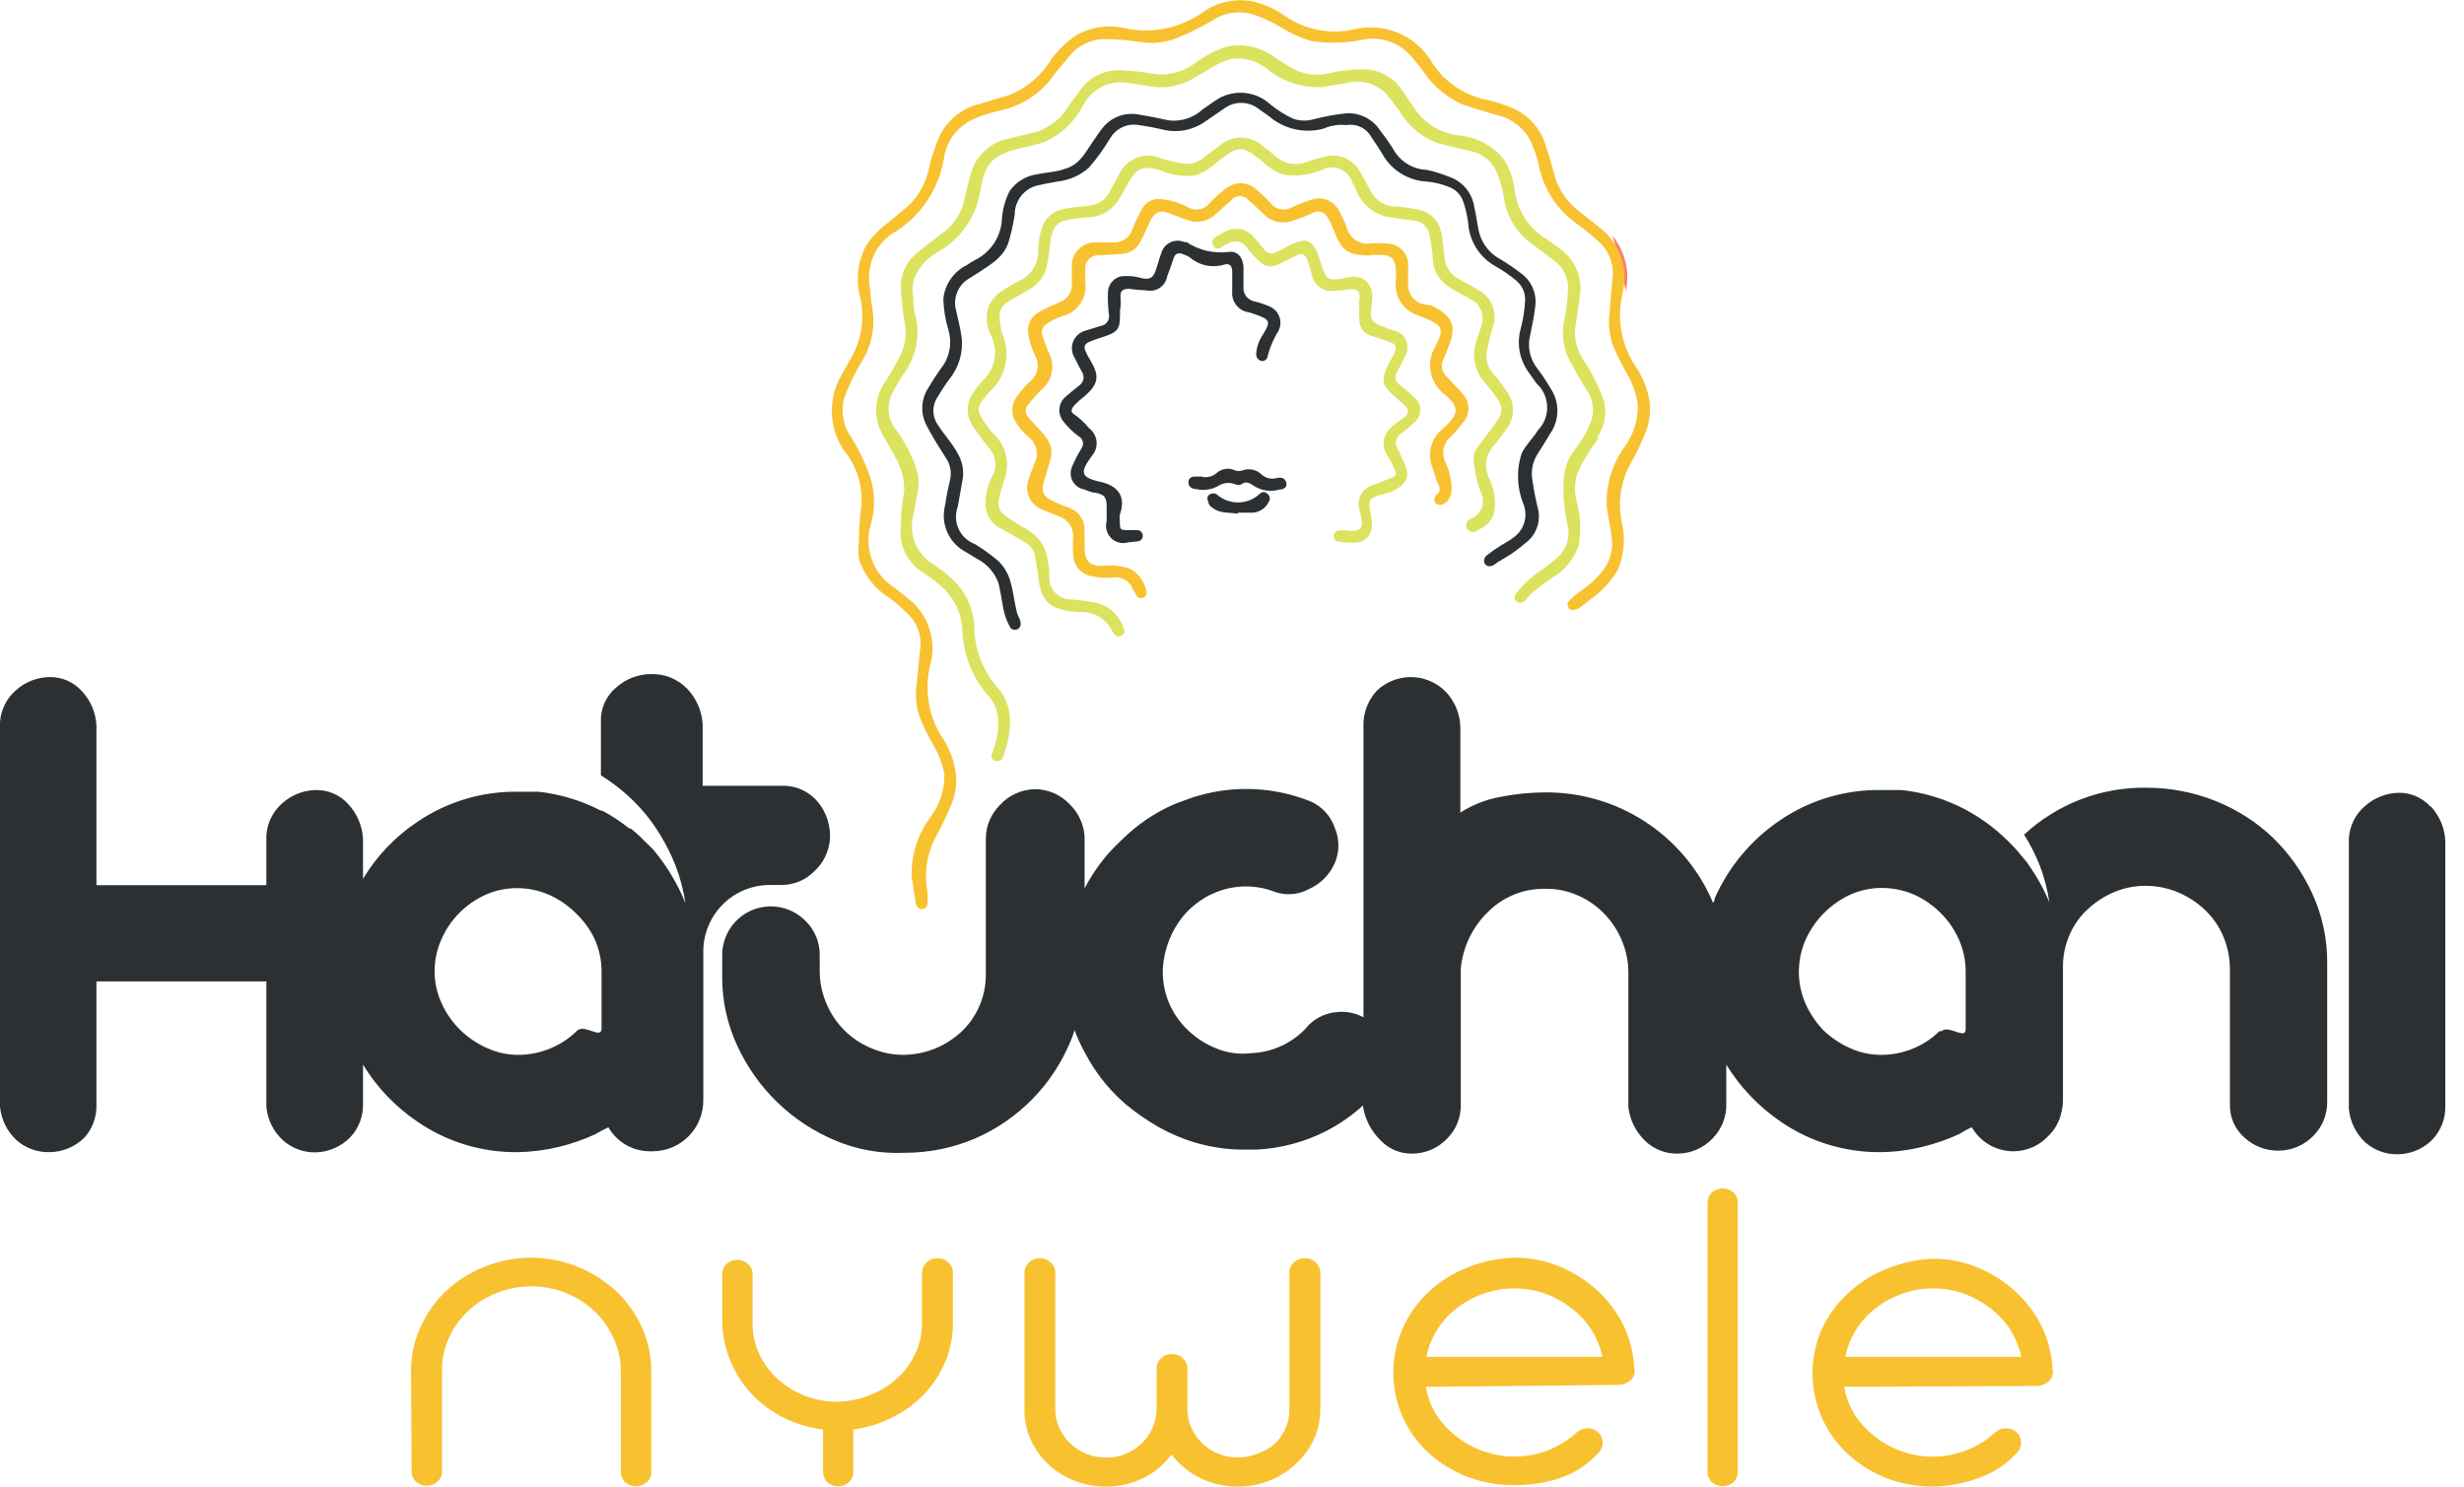
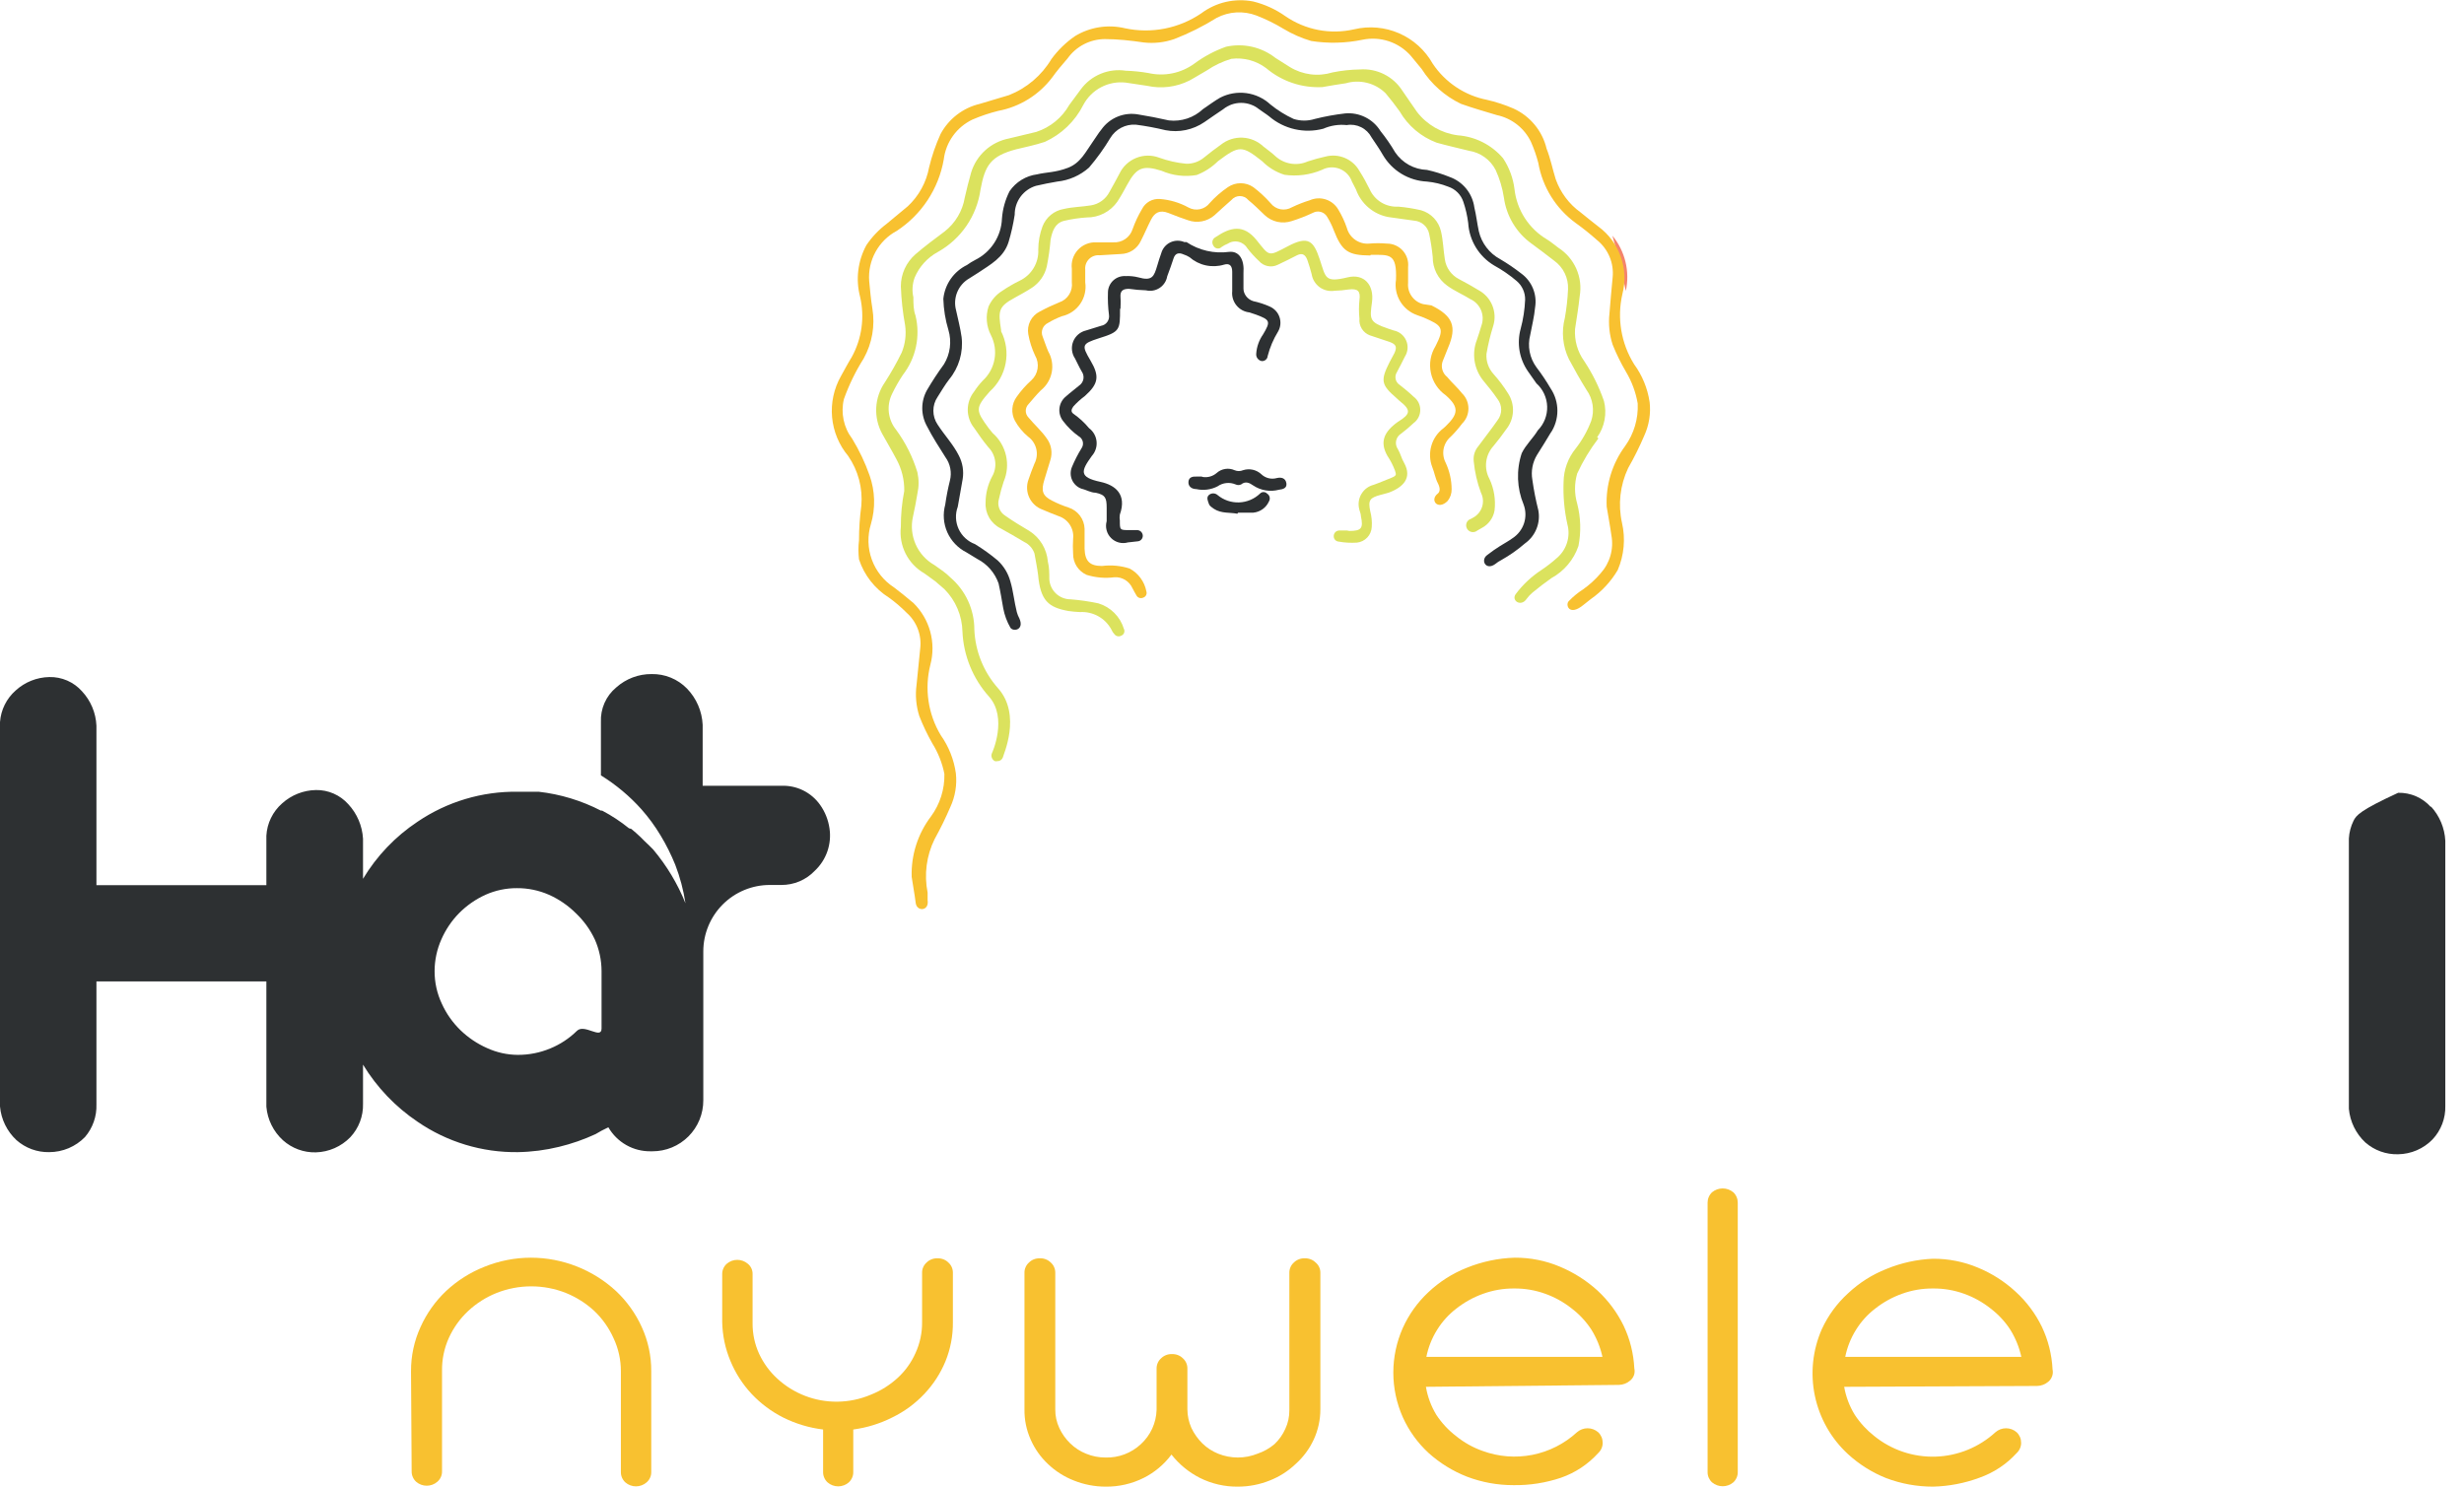
<svg xmlns="http://www.w3.org/2000/svg" width="116" height="70" viewBox="0 0 116 70" fill="none">
  <g id="hn-logo 1" clip-path="url(#clip0_562_1144)">
-     <path id="Vector" d="M114.44 38C114.247 37.783 114.01 37.611 113.744 37.495C113.478 37.38 113.19 37.323 112.9 37.33C112.314 37.35 111.754 37.576 111.32 37.97C111.102 38.159 110.925 38.391 110.798 38.65C110.671 38.909 110.597 39.191 110.58 39.48V52.21C110.635 52.813 110.909 53.375 111.35 53.79C111.777 54.166 112.331 54.367 112.9 54.35C113.203 54.345 113.502 54.281 113.78 54.161C114.058 54.041 114.309 53.867 114.52 53.65C114.921 53.223 115.137 52.655 115.12 52.07V39.59C115.09 38.987 114.849 38.413 114.44 37.97" fill="#2D3032" />
-     <path id="Vector_2" d="M107 39.44C106.216 38.695 105.296 38.108 104.29 37.71C103.256 37.299 102.153 37.089 101.04 37.09C98.911 37.061 96.852 37.853 95.29 39.3C95.567 39.739 95.804 40.2 96 40.68C96.23 41.263 96.391 41.87 96.48 42.49C96.294 42.044 96.074 41.612 95.82 41.2L95.76 41.11C95.65 40.94 95.54 40.77 95.42 40.6L94.92 40L94.74 39.81C94.098 39.133 93.352 38.562 92.53 38.12C91.597 37.627 90.579 37.315 89.53 37.2H89.05H88.54C86.859 37.177 85.212 37.669 83.82 38.61C82.457 39.525 81.382 40.808 80.72 42.31C80.72 42.37 80.72 42.44 80.64 42.51C80.619 42.441 80.593 42.374 80.56 42.31C79.879 40.809 78.776 39.537 77.386 38.649C75.997 37.762 74.379 37.297 72.73 37.31C72.032 37.314 71.335 37.385 70.65 37.52C69.975 37.641 69.329 37.893 68.75 38.26V34.26C68.746 33.934 68.678 33.611 68.55 33.311C68.421 33.01 68.234 32.738 68 32.51C67.571 32.106 67.004 31.881 66.415 31.881C65.826 31.881 65.259 32.106 64.83 32.51C64.448 32.916 64.222 33.444 64.19 34V47.9C63.826 47.704 63.413 47.617 63 47.65C62.694 47.665 62.396 47.746 62.125 47.888C61.854 48.029 61.617 48.228 61.43 48.47C60.761 49.153 59.855 49.554 58.9 49.59C58.383 49.653 57.858 49.591 57.37 49.41C57.015 49.279 56.678 49.1 56.37 48.88L56.18 48.73L55.98 48.56L55.93 48.51C55.556 48.16 55.258 47.738 55.053 47.268C54.849 46.799 54.742 46.292 54.74 45.78C54.757 44.755 55.14 43.769 55.82 43C55.957 42.853 56.104 42.716 56.26 42.59C56.422 42.462 56.592 42.346 56.77 42.24C56.874 42.181 56.98 42.128 57.09 42.08C57.965 41.681 58.959 41.631 59.87 41.94C60.147 42.061 60.447 42.117 60.748 42.105C61.049 42.093 61.344 42.013 61.61 41.87C62.158 41.627 62.597 41.189 62.84 40.64C62.952 40.378 63.009 40.096 63.009 39.81C63.009 39.525 62.952 39.243 62.84 38.98C62.747 38.707 62.599 38.456 62.404 38.243C62.21 38.029 61.974 37.858 61.71 37.74C60.023 37.059 58.157 36.964 56.41 37.47L56.11 37.56L55.81 37.67L55.4 37.82L55.23 37.89C54.367 38.272 53.578 38.804 52.9 39.46C52.66 39.68 52.43 39.91 52.21 40.15C51.763 40.664 51.377 41.228 51.06 41.83V39.38C51.02 38.798 50.763 38.252 50.34 37.85C50.128 37.63 49.873 37.455 49.591 37.336C49.309 37.218 49.006 37.158 48.7 37.16C48.394 37.169 48.093 37.239 47.815 37.366C47.536 37.493 47.287 37.675 47.08 37.9C46.869 38.108 46.701 38.355 46.586 38.628C46.471 38.901 46.411 39.194 46.41 39.49V45.9C46.412 46.421 46.303 46.936 46.09 47.41C45.889 47.865 45.596 48.274 45.23 48.61C44.862 48.941 44.439 49.205 43.98 49.39C43.508 49.574 43.006 49.668 42.5 49.67C41.984 49.665 41.474 49.556 41 49.35C40.057 48.954 39.306 48.204 38.91 47.26C38.699 46.775 38.59 46.25 38.59 45.72V45C38.597 44.688 38.539 44.379 38.418 44.091C38.297 43.803 38.117 43.544 37.89 43.33C37.566 43.014 37.155 42.8 36.709 42.717C36.263 42.634 35.803 42.685 35.386 42.864C34.97 43.043 34.616 43.342 34.369 43.722C34.122 44.102 33.994 44.547 34 45V46C33.995 47.112 34.234 48.211 34.7 49.22C35.621 51.242 37.271 52.842 39.32 53.7C40.343 54.133 41.45 54.331 42.56 54.28C43.707 54.287 44.844 54.059 45.9 53.61C47.948 52.722 49.567 51.068 50.41 49C50.48 48.84 50.53 48.68 50.59 48.51C50.708 48.825 50.845 49.132 51 49.43L51.1 49.61C51.529 50.432 52.097 51.173 52.78 51.8L53 52L53.13 52.1C53.26 52.2 53.38 52.31 53.52 52.4C53.662 52.515 53.812 52.619 53.97 52.71L54.13 52.82C54.667 53.164 55.24 53.446 55.84 53.66C56.751 53.987 57.713 54.147 58.68 54.13H59.19C60.311 54.068 61.407 53.776 62.41 53.27C63.047 52.942 63.639 52.532 64.17 52.05V52.11C64.268 52.716 64.559 53.274 65 53.7C65.193 53.903 65.426 54.063 65.684 54.169C65.943 54.276 66.221 54.328 66.5 54.32C66.805 54.317 67.107 54.253 67.387 54.131C67.667 54.009 67.92 53.832 68.13 53.61C68.34 53.399 68.505 53.148 68.615 52.871C68.725 52.594 68.778 52.298 68.77 52V45.62C68.862 44.603 69.316 43.652 70.05 42.94C70.403 42.586 70.824 42.306 71.288 42.119C71.752 41.931 72.25 41.84 72.75 41.85C73.284 41.842 73.813 41.951 74.3 42.17C74.763 42.372 75.181 42.665 75.53 43.03C75.885 43.397 76.167 43.828 76.36 44.3C76.558 44.772 76.66 45.279 76.66 45.79V52.14C76.733 52.733 77.004 53.282 77.43 53.7C77.634 53.902 77.876 54.061 78.142 54.168C78.408 54.274 78.693 54.326 78.98 54.32C79.287 54.318 79.59 54.253 79.872 54.131C80.153 54.009 80.408 53.832 80.62 53.61C80.831 53.399 80.996 53.148 81.108 52.871C81.22 52.595 81.275 52.299 81.27 52V50.13C81.928 51.198 82.803 52.115 83.84 52.82C85.228 53.772 86.877 54.271 88.56 54.25C89.214 54.24 89.865 54.157 90.5 54C91.095 53.858 91.674 53.657 92.23 53.4L92.51 53.24C92.611 53.177 92.719 53.124 92.83 53.08C93.003 53.381 93.243 53.637 93.531 53.829C93.819 54.022 94.147 54.145 94.491 54.19C94.835 54.234 95.184 54.199 95.511 54.086C95.839 53.974 96.136 53.787 96.38 53.54C96.723 53.228 96.958 52.815 97.05 52.36C97.095 52.181 97.118 51.996 97.12 51.81V45.44C97.127 44.944 97.236 44.453 97.44 44C97.635 43.548 97.925 43.142 98.29 42.81C98.649 42.473 99.066 42.202 99.52 42.01C99.988 41.811 100.491 41.709 101 41.71C101.54 41.708 102.074 41.817 102.57 42.03C103.037 42.232 103.464 42.517 103.83 42.87C104.196 43.224 104.486 43.65 104.68 44.12C104.881 44.609 104.983 45.132 104.98 45.66V52C104.971 52.297 105.029 52.592 105.148 52.863C105.268 53.135 105.446 53.376 105.67 53.57C106.115 53.976 106.698 54.194 107.3 54.18C107.908 54.169 108.487 53.917 108.91 53.48C109.118 53.272 109.283 53.023 109.394 52.751C109.506 52.478 109.562 52.185 109.56 51.89V45.34C109.568 44.208 109.326 43.088 108.85 42.06C108.402 41.08 107.774 40.191 107 39.44ZM91.32 48.54C90.962 48.896 90.537 49.178 90.07 49.37C89.585 49.571 89.065 49.673 88.54 49.67C88.039 49.668 87.545 49.559 87.09 49.35C86.628 49.144 86.206 48.86 85.84 48.51C85.491 48.144 85.207 47.722 85 47.26C84.793 46.787 84.687 46.277 84.687 45.76C84.687 45.244 84.793 44.733 85 44.26C85.422 43.312 86.176 42.551 87.12 42.12C87.585 41.913 88.09 41.807 88.6 41.81C89.116 41.81 89.626 41.916 90.1 42.12C90.571 42.329 90.998 42.624 91.36 42.99C91.73 43.353 92.025 43.785 92.23 44.26C92.436 44.73 92.541 45.238 92.54 45.75V48.46C92.54 48.99 91.73 48.22 91.38 48.57" fill="#2D3032" />
+     <path id="Vector" d="M114.44 38C114.247 37.783 114.01 37.611 113.744 37.495C113.478 37.38 113.19 37.323 112.9 37.33C111.102 38.159 110.925 38.391 110.798 38.65C110.671 38.909 110.597 39.191 110.58 39.48V52.21C110.635 52.813 110.909 53.375 111.35 53.79C111.777 54.166 112.331 54.367 112.9 54.35C113.203 54.345 113.502 54.281 113.78 54.161C114.058 54.041 114.309 53.867 114.52 53.65C114.921 53.223 115.137 52.655 115.12 52.07V39.59C115.09 38.987 114.849 38.413 114.44 37.97" fill="#2D3032" />
    <path id="Vector_3" d="M36.21 41.67H36.78C37.075 41.672 37.368 41.614 37.64 41.499C37.912 41.384 38.157 41.214 38.36 41C38.629 40.747 38.832 40.433 38.952 40.085C39.072 39.736 39.106 39.364 39.05 39C38.992 38.603 38.842 38.226 38.61 37.9C38.405 37.609 38.129 37.374 37.81 37.216C37.49 37.059 37.136 36.985 36.78 37H33.08V34.13C33.05 33.489 32.787 32.88 32.34 32.42C32.124 32.199 31.866 32.025 31.58 31.908C31.295 31.791 30.988 31.734 30.68 31.74C30.064 31.734 29.469 31.959 29.01 32.37C28.772 32.567 28.583 32.817 28.458 33.1C28.334 33.383 28.276 33.691 28.29 34V36.51C29 36.949 29.643 37.487 30.2 38.11C30.537 38.491 30.839 38.903 31.1 39.34C31.366 39.781 31.596 40.242 31.79 40.72C32.015 41.304 32.176 41.911 32.27 42.53C31.9 41.611 31.387 40.758 30.75 40L30.56 39.81L30.34 39.6L30.15 39.41C30.01 39.28 29.87 39.15 29.72 39.03L29.61 39C29.218 38.683 28.796 38.405 28.35 38.17H28.29C27.376 37.697 26.383 37.396 25.36 37.28H24.89H24.38C22.699 37.255 21.052 37.747 19.66 38.69C18.614 39.384 17.736 40.303 17.09 41.38V39.49C17.055 38.886 16.811 38.313 16.4 37.87C16.208 37.654 15.972 37.483 15.708 37.367C15.444 37.252 15.158 37.194 14.87 37.2C14.281 37.211 13.717 37.435 13.28 37.83C13.062 38.021 12.884 38.255 12.757 38.515C12.63 38.776 12.556 39.06 12.54 39.35V41.68H12.28H4.54V34.17C4.513 33.566 4.272 32.992 3.86 32.55C3.667 32.333 3.43 32.161 3.164 32.045C2.898 31.93 2.61 31.873 2.32 31.88C1.734 31.892 1.173 32.115 0.74 32.51C0.307 32.89 0.041 33.425 0 34L0 52.1C0.053 52.703 0.328 53.266 0.77 53.68C1.196 54.059 1.75 54.263 2.32 54.25C2.633 54.249 2.943 54.186 3.232 54.064C3.52 53.942 3.781 53.764 4 53.54C4.367 53.112 4.56 52.563 4.54 52V46.21H12.54V52.11C12.592 52.716 12.871 53.28 13.32 53.69C13.745 54.071 14.299 54.275 14.87 54.26C15.482 54.243 16.063 53.988 16.49 53.55C16.891 53.123 17.107 52.555 17.09 51.97V50.13C17.742 51.202 18.619 52.12 19.66 52.82C21.048 53.773 22.697 54.273 24.38 54.25C25.034 54.239 25.685 54.155 26.32 54C26.912 53.857 27.488 53.656 28.04 53.4L28.32 53.24L28.64 53.08C28.842 53.43 29.134 53.719 29.486 53.918C29.837 54.117 30.236 54.217 30.64 54.21H30.71C31.026 54.211 31.338 54.15 31.63 54.03C31.922 53.91 32.187 53.733 32.41 53.51C32.633 53.287 32.81 53.022 32.93 52.73C33.05 52.438 33.111 52.125 33.11 51.81V44.8C33.11 43.97 33.44 43.173 34.027 42.586C34.614 41.999 35.41 41.67 36.24 41.67M27.16 48.54C26.798 48.896 26.37 49.178 25.9 49.37C25.415 49.571 24.895 49.673 24.37 49.67C23.873 49.666 23.382 49.557 22.93 49.35C22.467 49.146 22.044 48.861 21.68 48.51C21.311 48.152 21.012 47.728 20.8 47.26C20.573 46.778 20.457 46.252 20.46 45.72C20.462 45.206 20.571 44.699 20.78 44.23C20.98 43.773 21.261 43.356 21.61 43C21.97 42.636 22.394 42.341 22.86 42.13C23.326 41.923 23.83 41.817 24.34 41.82C24.856 41.817 25.367 41.923 25.84 42.13C26.312 42.34 26.743 42.635 27.11 43C27.48 43.351 27.782 43.768 28 44.23C28.209 44.699 28.318 45.206 28.32 45.72V48.43C28.32 48.96 27.51 48.19 27.16 48.54Z" fill="#2D3032" />
    <path id="Vector_4" d="M19.35 64.57C19.346 63.849 19.499 63.135 19.8 62.48C20.086 61.844 20.494 61.27 21 60.79C21.524 60.301 22.134 59.914 22.8 59.65C23.499 59.366 24.246 59.22 25 59.22C26.483 59.224 27.91 59.784 29 60.79C29.509 61.269 29.92 61.843 30.21 62.48C30.511 63.135 30.664 63.849 30.66 64.57V69.31C30.662 69.403 30.643 69.495 30.605 69.579C30.567 69.664 30.511 69.739 30.44 69.8C30.302 69.921 30.124 69.987 29.94 69.987C29.756 69.987 29.578 69.921 29.44 69.8C29.372 69.737 29.319 69.662 29.282 69.577C29.246 69.493 29.228 69.402 29.23 69.31V64.57C29.232 64.027 29.112 63.49 28.88 63C28.664 62.523 28.359 62.091 27.98 61.73C27.588 61.368 27.134 61.08 26.64 60.88C25.593 60.466 24.427 60.466 23.38 60.88C22.885 61.078 22.43 61.366 22.04 61.73C21.656 62.089 21.347 62.521 21.13 63C20.912 63.483 20.803 64.009 20.81 64.54V69.28C20.812 69.373 20.793 69.465 20.755 69.549C20.717 69.634 20.66 69.709 20.59 69.77C20.451 69.891 20.274 69.957 20.09 69.957C19.906 69.957 19.729 69.891 19.59 69.77C19.522 69.707 19.469 69.632 19.433 69.547C19.396 69.463 19.378 69.372 19.38 69.28L19.35 64.57Z" fill="#F8C130" />
    <path id="Vector_5" d="M34 60C33.998 59.908 34.015 59.816 34.052 59.732C34.088 59.647 34.142 59.572 34.21 59.51C34.349 59.389 34.526 59.322 34.71 59.322C34.894 59.322 35.072 59.389 35.21 59.51C35.282 59.569 35.339 59.644 35.377 59.729C35.415 59.814 35.433 59.907 35.43 60V62.3C35.425 62.8 35.531 63.295 35.74 63.75C35.947 64.193 36.239 64.591 36.6 64.92C37.369 65.625 38.377 66.011 39.42 66C39.963 65.995 40.5 65.882 41 65.67C41.465 65.486 41.892 65.218 42.26 64.88C42.618 64.552 42.904 64.154 43.1 63.71C43.309 63.255 43.415 62.76 43.41 62.26V59.93C43.408 59.839 43.426 59.75 43.463 59.667C43.499 59.584 43.553 59.51 43.62 59.45C43.688 59.382 43.769 59.33 43.859 59.295C43.949 59.261 44.044 59.245 44.14 59.25C44.234 59.247 44.328 59.263 44.416 59.297C44.503 59.331 44.583 59.383 44.65 59.45C44.717 59.51 44.771 59.584 44.807 59.667C44.843 59.75 44.861 59.839 44.86 59.93V62.26C44.867 62.89 44.748 63.516 44.51 64.1C44.275 64.671 43.935 65.193 43.51 65.64C43.081 66.094 42.573 66.467 42.01 66.74C41.433 67.032 40.811 67.225 40.17 67.31V69.31C40.172 69.402 40.154 69.493 40.117 69.577C40.081 69.662 40.028 69.738 39.96 69.8C39.822 69.921 39.644 69.987 39.46 69.987C39.276 69.987 39.099 69.921 38.96 69.8C38.892 69.738 38.839 69.662 38.803 69.577C38.766 69.493 38.748 69.402 38.75 69.31V67.31C38.099 67.231 37.467 67.042 36.88 66.75C36.322 66.47 35.818 66.094 35.39 65.64C34.966 65.188 34.627 64.663 34.39 64.09C34.146 63.51 34.014 62.889 34 62.26V60Z" fill="#F8C130" />
    <path id="Vector_6" d="M54.45 64.44C54.449 64.349 54.467 64.26 54.503 64.177C54.539 64.094 54.593 64.02 54.66 63.96C54.728 63.892 54.809 63.84 54.899 63.805C54.989 63.771 55.084 63.755 55.18 63.76C55.274 63.757 55.368 63.773 55.456 63.807C55.543 63.841 55.623 63.893 55.69 63.96C55.757 64.02 55.811 64.094 55.847 64.177C55.883 64.26 55.901 64.349 55.9 64.44V66.36C55.901 66.663 55.966 66.963 56.09 67.24C56.218 67.507 56.39 67.751 56.6 67.96C56.815 68.171 57.07 68.338 57.35 68.45C57.943 68.689 58.607 68.689 59.2 68.45C59.492 68.351 59.764 68.198 60 68C60.216 67.796 60.389 67.551 60.51 67.28C60.639 67.005 60.704 66.704 60.7 66.4V59.93C60.699 59.839 60.717 59.75 60.753 59.667C60.789 59.584 60.843 59.51 60.91 59.45C60.978 59.382 61.059 59.33 61.149 59.295C61.239 59.261 61.334 59.245 61.43 59.25C61.524 59.247 61.618 59.263 61.706 59.297C61.793 59.331 61.873 59.383 61.94 59.45C62.01 59.508 62.066 59.582 62.105 59.665C62.143 59.748 62.162 59.839 62.16 59.93V66.36C62.16 66.85 62.055 67.335 61.85 67.78C61.648 68.217 61.359 68.608 61 68.93C60.648 69.267 60.233 69.532 59.78 69.71C59.303 69.902 58.794 70 58.28 70C57.659 70.008 57.045 69.867 56.49 69.59C55.968 69.326 55.511 68.95 55.15 68.49C54.806 68.954 54.357 69.331 53.84 69.59C53.285 69.867 52.671 70.008 52.05 70C51.536 70 51.027 69.902 50.55 69.71C50.096 69.532 49.682 69.267 49.33 68.93C48.985 68.605 48.71 68.214 48.52 67.78C48.322 67.333 48.222 66.849 48.23 66.36V59.93C48.228 59.839 48.246 59.75 48.283 59.667C48.319 59.584 48.373 59.51 48.44 59.45C48.507 59.383 48.587 59.331 48.674 59.297C48.762 59.263 48.856 59.247 48.95 59.25C49.046 59.245 49.142 59.261 49.231 59.295C49.321 59.33 49.402 59.382 49.47 59.45C49.537 59.51 49.591 59.584 49.627 59.667C49.663 59.75 49.681 59.839 49.68 59.93V66.36C49.676 66.664 49.741 66.965 49.87 67.24C49.994 67.509 50.167 67.753 50.38 67.96C50.595 68.171 50.85 68.338 51.13 68.45C51.422 68.57 51.734 68.631 52.05 68.63C52.665 68.646 53.261 68.42 53.71 68C53.936 67.793 54.118 67.543 54.245 67.265C54.372 66.987 54.442 66.686 54.45 66.38V64.44Z" fill="#F8C130" />
    <path id="Vector_7" d="M67.13 65.3C67.207 65.767 67.374 66.215 67.62 66.62C67.871 67.003 68.186 67.341 68.55 67.62C68.923 67.924 69.346 68.161 69.8 68.32C70.55 68.595 71.36 68.658 72.144 68.503C72.927 68.348 73.652 67.98 74.24 67.44C74.379 67.319 74.556 67.252 74.74 67.252C74.924 67.252 75.102 67.319 75.24 67.44C75.307 67.503 75.36 67.579 75.396 67.663C75.432 67.747 75.45 67.838 75.45 67.93C75.452 68.022 75.434 68.113 75.397 68.197C75.361 68.282 75.308 68.358 75.24 68.42C74.763 68.947 74.162 69.346 73.49 69.58C72.769 69.823 72.011 69.942 71.25 69.93C70.502 69.932 69.759 69.797 69.06 69.53C68.398 69.271 67.788 68.895 67.26 68.42C66.743 67.945 66.328 67.37 66.04 66.73C65.747 66.069 65.595 65.353 65.595 64.63C65.595 63.907 65.747 63.191 66.04 62.53C66.325 61.896 66.733 61.325 67.24 60.85C67.762 60.356 68.373 59.965 69.04 59.7C69.762 59.406 70.531 59.243 71.31 59.22C72.038 59.215 72.759 59.358 73.43 59.64C74.084 59.912 74.686 60.294 75.21 60.77C75.719 61.242 76.136 61.805 76.44 62.43C76.737 63.057 76.906 63.737 76.94 64.43C76.965 64.535 76.96 64.646 76.925 64.749C76.889 64.852 76.825 64.942 76.74 65.01C76.595 65.134 76.411 65.205 76.22 65.21L67.13 65.3ZM71.28 60.67C70.782 60.666 70.288 60.751 69.82 60.92C69.369 61.081 68.947 61.314 68.57 61.61C68.208 61.885 67.9 62.224 67.66 62.61C67.414 63.002 67.241 63.436 67.15 63.89H75.44C75.341 63.437 75.165 63.004 74.92 62.61C74.67 62.226 74.355 61.887 73.99 61.61C73.617 61.314 73.198 61.081 72.75 60.92C72.279 60.749 71.781 60.665 71.28 60.67Z" fill="#F8C130" />
    <path id="Vector_8" d="M80.39 56.63C80.39 56.539 80.408 56.448 80.444 56.364C80.48 56.279 80.533 56.203 80.6 56.14C80.74 56.023 80.917 55.959 81.1 55.959C81.283 55.959 81.46 56.023 81.6 56.14C81.667 56.203 81.72 56.279 81.756 56.364C81.792 56.448 81.81 56.539 81.81 56.63V69.31C81.812 69.402 81.794 69.493 81.757 69.578C81.721 69.662 81.668 69.738 81.6 69.8C81.46 69.918 81.283 69.982 81.1 69.982C80.917 69.982 80.74 69.918 80.6 69.8C80.532 69.738 80.479 69.662 80.442 69.578C80.406 69.493 80.388 69.402 80.39 69.31V56.63Z" fill="#F8C130" />
    <path id="Vector_9" d="M86.82 65.3C86.901 65.767 87.071 66.216 87.32 66.62C87.57 67.001 87.881 67.338 88.24 67.62C89.054 68.277 90.077 68.621 91.123 68.588C92.169 68.555 93.169 68.147 93.94 67.44C94.079 67.319 94.256 67.252 94.44 67.252C94.624 67.252 94.802 67.319 94.94 67.44C95.007 67.503 95.06 67.579 95.096 67.663C95.132 67.747 95.15 67.838 95.15 67.93C95.152 68.022 95.134 68.113 95.097 68.197C95.061 68.282 95.008 68.358 94.94 68.42C94.462 68.945 93.86 69.344 93.19 69.58C92.489 69.841 91.748 69.983 91 70C90.248 70.001 89.503 69.866 88.8 69.6C88.136 69.336 87.526 68.953 87 68.47C86.206 67.739 85.66 66.778 85.44 65.722C85.219 64.666 85.335 63.567 85.77 62.58C86.064 61.943 86.482 61.372 87 60.9C87.525 60.405 88.139 60.015 88.81 59.75C89.507 59.464 90.248 59.301 91 59.27C91.728 59.265 92.449 59.408 93.12 59.69C93.772 59.959 94.371 60.342 94.89 60.82C95.405 61.289 95.826 61.852 96.13 62.48C96.427 63.107 96.596 63.787 96.63 64.48C96.653 64.585 96.647 64.695 96.611 64.798C96.576 64.9 96.513 64.991 96.43 65.06C96.282 65.186 96.095 65.257 95.9 65.26L86.82 65.3ZM91 60.67C90.502 60.666 90.008 60.75 89.54 60.92C89.089 61.081 88.667 61.314 88.29 61.61C87.928 61.885 87.62 62.224 87.38 62.61C87.134 63.002 86.961 63.436 86.87 63.89H95.16C95.061 63.436 94.885 63.004 94.64 62.61C94.39 62.225 94.075 61.887 93.71 61.61C93.337 61.314 92.918 61.081 92.47 60.92C91.999 60.749 91.501 60.665 91 60.67Z" fill="#F8C130" />
    <path id="Vector_10" d="M73 20.39C73.208 20.079 73.319 19.713 73.319 19.34C73.319 18.966 73.208 18.6 73 18.29C72.797 17.943 72.573 17.609 72.33 17.29C72.172 17.074 72.064 16.825 72.013 16.562C71.963 16.299 71.972 16.029 72.04 15.77C72.12 15.34 72.23 14.91 72.27 14.47C72.319 14.17 72.285 13.863 72.17 13.583C72.055 13.302 71.865 13.059 71.62 12.88C71.302 12.632 70.968 12.405 70.62 12.2C70.37 12.065 70.151 11.878 69.979 11.652C69.806 11.427 69.684 11.166 69.62 10.89C69.54 10.52 69.5 10.14 69.41 9.77C69.366 9.445 69.234 9.139 69.028 8.885C68.821 8.631 68.549 8.439 68.24 8.33C67.896 8.191 67.542 8.08 67.18 8C66.882 7.99 66.591 7.91 66.33 7.766C66.069 7.621 65.846 7.417 65.68 7.17C65.47 6.81 65.23 6.47 64.99 6.17C64.817 5.891 64.571 5.666 64.278 5.52C63.984 5.373 63.656 5.311 63.33 5.34C62.848 5.395 62.371 5.482 61.9 5.6C61.575 5.703 61.225 5.703 60.9 5.6C60.51 5.42 60.143 5.191 59.81 4.92C59.496 4.629 59.1 4.442 58.676 4.385C58.251 4.328 57.82 4.403 57.44 4.6C57.16 4.76 56.9 4.96 56.63 5.14C56.418 5.339 56.165 5.49 55.889 5.581C55.612 5.673 55.319 5.703 55.03 5.67C54.55 5.56 54.03 5.46 53.59 5.39C53.263 5.33 52.925 5.365 52.617 5.491C52.308 5.617 52.042 5.828 51.85 6.1C51.7 6.28 51.59 6.48 51.45 6.67C51.12 7.13 50.88 7.67 50.28 7.9C49.68 8.13 49.28 8.1 48.82 8.21C48.562 8.244 48.313 8.331 48.091 8.468C47.869 8.604 47.678 8.785 47.53 9C47.326 9.402 47.203 9.84 47.17 10.29C47.155 10.698 47.03 11.095 46.808 11.438C46.586 11.781 46.276 12.058 45.91 12.24C45.774 12.31 45.644 12.39 45.52 12.48C45.215 12.629 44.954 12.853 44.759 13.131C44.565 13.409 44.445 13.732 44.41 14.07C44.425 14.568 44.505 15.062 44.65 15.54C44.73 15.808 44.752 16.09 44.716 16.367C44.68 16.644 44.586 16.911 44.44 17.15C44.153 17.542 43.886 17.95 43.64 18.37C43.495 18.629 43.418 18.922 43.418 19.22C43.418 19.517 43.495 19.81 43.64 20.07C43.9 20.58 44.22 21.07 44.51 21.53C44.623 21.686 44.701 21.866 44.737 22.056C44.774 22.246 44.768 22.442 44.72 22.63C44.627 23.002 44.553 23.379 44.5 23.76C44.381 24.192 44.415 24.653 44.597 25.064C44.78 25.474 45.099 25.808 45.5 26.01L46.01 26.32C46.478 26.561 46.836 26.973 47.01 27.47C47.1 27.86 47.16 28.25 47.23 28.64C47.29 28.963 47.405 29.275 47.57 29.56C47.71 29.76 48.23 29.66 47.99 29.12C47.938 29.025 47.898 28.924 47.87 28.82C47.75 28.35 47.7 27.82 47.57 27.39C47.468 27.006 47.26 26.66 46.97 26.39C46.633 26.107 46.275 25.85 45.9 25.62C45.559 25.494 45.282 25.237 45.13 24.907C44.979 24.577 44.964 24.2 45.09 23.86C45.16 23.43 45.25 23 45.32 22.56C45.382 22.18 45.318 21.79 45.14 21.45C44.88 20.93 44.47 20.5 44.14 19.99C44.01 19.798 43.941 19.571 43.941 19.34C43.941 19.108 44.01 18.881 44.14 18.69C44.32 18.41 44.48 18.13 44.68 17.87C44.909 17.594 45.079 17.274 45.181 16.93C45.282 16.587 45.313 16.226 45.27 15.87C45.21 15.44 45.1 15.03 45.01 14.61C44.933 14.326 44.953 14.025 45.065 13.754C45.177 13.483 45.376 13.256 45.63 13.11L46.04 12.85C46.62 12.46 47.25 12.13 47.48 11.4C47.607 10.977 47.704 10.546 47.77 10.11C47.768 9.805 47.864 9.509 48.044 9.263C48.224 9.018 48.479 8.838 48.77 8.75C49.1 8.67 49.43 8.61 49.77 8.55C50.327 8.493 50.852 8.262 51.27 7.89C51.642 7.455 51.976 6.99 52.27 6.5C52.393 6.294 52.57 6.127 52.781 6.016C52.993 5.905 53.231 5.854 53.47 5.87C53.941 5.931 54.408 6.018 54.87 6.13C55.185 6.191 55.509 6.189 55.823 6.123C56.137 6.058 56.435 5.931 56.7 5.75C56.99 5.54 57.29 5.35 57.59 5.14C57.828 4.948 58.124 4.844 58.43 4.844C58.736 4.844 59.032 4.948 59.27 5.14C59.43 5.26 59.6 5.36 59.75 5.48C60.096 5.776 60.509 5.983 60.953 6.084C61.398 6.185 61.86 6.177 62.3 6.06C62.646 5.908 63.025 5.85 63.4 5.89C63.631 5.85 63.869 5.885 64.079 5.989C64.29 6.094 64.461 6.262 64.57 6.47C64.75 6.74 64.94 7.01 65.1 7.29C65.314 7.657 65.616 7.965 65.979 8.185C66.343 8.405 66.756 8.53 67.18 8.55C67.523 8.583 67.859 8.663 68.18 8.79C68.345 8.845 68.496 8.937 68.619 9.061C68.742 9.184 68.835 9.334 68.89 9.5C69 9.824 69.077 10.159 69.12 10.5C69.144 10.907 69.269 11.303 69.481 11.651C69.694 12 69.989 12.291 70.34 12.5C70.717 12.707 71.072 12.951 71.4 13.23C71.528 13.338 71.63 13.473 71.699 13.625C71.768 13.777 71.803 13.942 71.8 14.11C71.781 14.573 71.711 15.032 71.59 15.48C71.497 15.818 71.48 16.172 71.538 16.517C71.597 16.863 71.731 17.191 71.93 17.48L72.33 18.05C72.484 18.188 72.608 18.355 72.695 18.543C72.782 18.73 72.831 18.933 72.837 19.14C72.844 19.346 72.808 19.552 72.733 19.744C72.658 19.937 72.545 20.112 72.4 20.26C72.17 20.64 71.84 20.93 71.64 21.34C71.378 22.131 71.41 22.99 71.73 23.76C71.836 24.043 71.842 24.354 71.748 24.641C71.653 24.928 71.463 25.175 71.21 25.34C71.02 25.48 70.81 25.59 70.62 25.71C70.43 25.83 70.21 25.98 70.02 26.13C69.68 26.37 69.95 26.88 70.39 26.56C70.48 26.486 70.577 26.422 70.68 26.37C71.075 26.148 71.447 25.887 71.79 25.59C72.035 25.416 72.225 25.176 72.336 24.897C72.448 24.619 72.477 24.314 72.42 24.02C72.301 23.548 72.207 23.071 72.14 22.59C72.07 22.186 72.148 21.77 72.36 21.42C72.6 21.05 72.82 20.68 73.05 20.3" fill="#2D3032" />
    <path id="Vector_11" d="M70.92 20.2C71.106 19.964 71.213 19.677 71.227 19.377C71.242 19.078 71.162 18.782 71 18.529C70.797 18.204 70.566 17.896 70.31 17.61C70.194 17.482 70.105 17.332 70.048 17.168C69.991 17.005 69.968 16.832 69.98 16.66C70.057 16.213 70.164 15.772 70.3 15.339C70.396 15.025 70.38 14.688 70.256 14.384C70.133 14.08 69.908 13.828 69.62 13.669C69.31 13.479 69 13.309 68.68 13.139C68.504 13.048 68.353 12.916 68.238 12.754C68.123 12.592 68.048 12.406 68.02 12.21C67.95 11.77 67.94 11.329 67.84 10.899C67.788 10.664 67.673 10.446 67.508 10.27C67.342 10.094 67.132 9.966 66.9 9.9C66.548 9.818 66.19 9.761 65.83 9.73C65.548 9.747 65.267 9.678 65.026 9.532C64.785 9.385 64.594 9.168 64.48 8.91C64.336 8.614 64.176 8.327 64 8.05C63.847 7.777 63.608 7.563 63.32 7.44C63.033 7.317 62.713 7.292 62.41 7.37C62.13 7.43 61.85 7.51 61.57 7.6C61.321 7.711 61.044 7.748 60.774 7.705C60.505 7.663 60.253 7.542 60.05 7.36C59.87 7.19 59.67 7.05 59.48 6.9C59.213 6.647 58.864 6.499 58.497 6.482C58.13 6.465 57.769 6.582 57.48 6.81C57.21 7 56.94 7.21 56.68 7.42C56.447 7.613 56.153 7.716 55.85 7.71C55.409 7.669 54.976 7.571 54.56 7.42C54.211 7.291 53.827 7.298 53.483 7.439C53.139 7.579 52.859 7.844 52.7 8.18C52.55 8.47 52.39 8.75 52.23 9.04C52.145 9.205 52.021 9.349 51.87 9.458C51.719 9.568 51.544 9.64 51.36 9.67C50.94 9.74 50.51 9.74 50.08 9.84C49.857 9.878 49.647 9.974 49.472 10.117C49.297 10.261 49.161 10.448 49.08 10.659C48.948 11.008 48.881 11.377 48.88 11.749C48.895 12.054 48.82 12.357 48.663 12.618C48.507 12.88 48.276 13.089 48 13.22C47.719 13.357 47.449 13.514 47.19 13.69C46.904 13.866 46.678 14.123 46.54 14.43C46.468 14.651 46.44 14.884 46.459 15.116C46.478 15.347 46.543 15.573 46.65 15.78C46.828 16.129 46.888 16.527 46.819 16.913C46.751 17.3 46.558 17.653 46.27 17.919C46.117 18.079 45.98 18.254 45.86 18.439C45.666 18.682 45.56 18.984 45.56 19.294C45.56 19.605 45.666 19.907 45.86 20.149C46.07 20.459 46.28 20.759 46.52 21.049C46.701 21.23 46.818 21.465 46.85 21.719C46.883 21.972 46.83 22.229 46.7 22.45C46.504 22.823 46.401 23.238 46.4 23.66C46.384 23.91 46.444 24.16 46.57 24.377C46.696 24.594 46.884 24.769 47.11 24.88C47.48 25.09 47.86 25.299 48.22 25.52C48.332 25.573 48.432 25.649 48.514 25.742C48.596 25.834 48.66 25.942 48.7 26.059C48.76 26.399 48.83 26.739 48.87 27.059C48.98 28.29 49.36 28.599 50.3 28.77C50.482 28.796 50.666 28.813 50.85 28.82C51.148 28.803 51.444 28.871 51.704 29.016C51.965 29.161 52.178 29.377 52.32 29.64C52.356 29.725 52.407 29.803 52.47 29.869C52.507 29.916 52.56 29.948 52.619 29.959C52.678 29.97 52.738 29.959 52.79 29.93C52.82 29.918 52.847 29.9 52.87 29.877C52.892 29.854 52.91 29.826 52.921 29.796C52.932 29.766 52.937 29.734 52.935 29.702C52.934 29.669 52.925 29.638 52.91 29.61C52.824 29.326 52.67 29.069 52.46 28.859C52.251 28.65 51.993 28.495 51.71 28.41C51.278 28.318 50.84 28.254 50.4 28.22C50.143 28.22 49.896 28.121 49.71 27.945C49.524 27.768 49.413 27.526 49.4 27.27C49.4 26.989 49.4 26.72 49.33 26.439C49.306 26.149 49.215 25.867 49.064 25.617C48.913 25.368 48.706 25.156 48.46 25C48.07 24.77 47.69 24.54 47.32 24.279C47.191 24.198 47.093 24.077 47.041 23.934C46.988 23.791 46.984 23.635 47.03 23.489C47.088 23.216 47.161 22.945 47.25 22.68C47.416 22.292 47.455 21.861 47.361 21.45C47.268 21.039 47.047 20.668 46.73 20.39L46.55 20.169C45.93 19.32 45.9 19.22 46.6 18.43C46.987 18.081 47.248 17.616 47.344 17.104C47.44 16.593 47.365 16.064 47.13 15.6C47.126 15.58 47.126 15.559 47.13 15.54C46.99 14.649 46.99 14.44 47.77 14.02C48.04 13.87 48.32 13.72 48.58 13.55C48.933 13.319 49.184 12.96 49.28 12.55C49.364 12.13 49.425 11.706 49.46 11.28C49.54 10.889 49.66 10.509 50.09 10.399C50.441 10.316 50.8 10.263 51.16 10.239C51.442 10.242 51.721 10.176 51.971 10.047C52.222 9.918 52.438 9.73 52.6 9.5C52.77 9.24 52.92 8.97 53.07 8.69C53.51 7.88 53.81 7.77 54.68 8.04C55.201 8.269 55.779 8.339 56.34 8.24C56.715 8.094 57.055 7.873 57.34 7.59C58.34 6.84 58.47 6.84 59.42 7.59C59.712 7.886 60.073 8.106 60.47 8.23C61.067 8.314 61.675 8.235 62.23 8C62.358 7.931 62.499 7.891 62.645 7.882C62.789 7.874 62.935 7.897 63.07 7.95C63.205 8.004 63.327 8.086 63.427 8.191C63.527 8.296 63.603 8.422 63.65 8.56C63.71 8.68 63.78 8.8 63.84 8.93C63.958 9.259 64.161 9.551 64.428 9.777C64.695 10.004 65.016 10.156 65.36 10.22L66.57 10.389C66.738 10.401 66.899 10.466 67.027 10.576C67.155 10.686 67.244 10.835 67.28 10.999C67.356 11.363 67.413 11.73 67.45 12.1C67.447 12.363 67.507 12.623 67.625 12.858C67.743 13.092 67.917 13.296 68.13 13.45C68.47 13.7 68.86 13.86 69.21 14.079C69.442 14.183 69.626 14.371 69.724 14.605C69.822 14.839 69.828 15.101 69.74 15.339C69.68 15.559 69.6 15.78 69.53 15.999C69.407 16.316 69.37 16.658 69.42 16.993C69.471 17.328 69.609 17.644 69.82 17.91C70.05 18.189 70.29 18.48 70.5 18.79C70.612 18.932 70.673 19.108 70.673 19.29C70.673 19.471 70.612 19.647 70.5 19.79C70.21 20.209 69.89 20.61 69.59 21.02C69.51 21.116 69.45 21.228 69.413 21.348C69.377 21.468 69.366 21.595 69.38 21.72C69.428 22.226 69.542 22.723 69.72 23.2C69.825 23.407 69.844 23.647 69.773 23.868C69.702 24.089 69.546 24.273 69.34 24.38L69.25 24.43C69.204 24.443 69.163 24.467 69.127 24.499C69.092 24.531 69.064 24.57 69.046 24.614C69.028 24.659 69.02 24.706 69.023 24.753C69.026 24.801 69.039 24.847 69.062 24.889C69.085 24.931 69.116 24.967 69.155 24.995C69.193 25.023 69.237 25.042 69.284 25.05C69.331 25.059 69.379 25.057 69.425 25.045C69.471 25.033 69.514 25.01 69.55 24.98L69.76 24.86C69.917 24.779 70.052 24.662 70.156 24.52C70.26 24.378 70.33 24.213 70.36 24.04C70.421 23.53 70.338 23.014 70.12 22.549C69.987 22.303 69.934 22.022 69.968 21.744C70.002 21.467 70.122 21.206 70.31 21C70.52 20.75 70.73 20.47 70.92 20.2Z" fill="#DBE25E" />
    <path id="Vector_12" d="M64.53 12C65.41 12 65.77 11.91 65.72 13.18C65.665 13.53 65.736 13.888 65.919 14.191C66.101 14.495 66.385 14.724 66.72 14.84L67.02 14.95C67.9 15.33 68.02 15.44 67.58 16.3C67.35 16.673 67.272 17.121 67.362 17.55C67.451 17.979 67.701 18.358 68.06 18.61C68.7 19.17 68.66 19.49 68.06 20.07L67.96 20.16C67.682 20.366 67.48 20.658 67.385 20.99C67.289 21.323 67.305 21.677 67.43 22C67.53 22.24 67.57 22.52 67.69 22.75C67.81 22.98 67.8 23.15 67.69 23.24C67.29 23.54 67.69 24.05 68.15 23.59C68.276 23.434 68.343 23.24 68.34 23.04C68.338 22.608 68.242 22.181 68.06 21.79C67.954 21.588 67.92 21.356 67.963 21.132C68.007 20.909 68.126 20.707 68.3 20.56C68.492 20.371 68.67 20.167 68.83 19.95C68.925 19.857 69.001 19.745 69.053 19.623C69.104 19.5 69.131 19.368 69.131 19.235C69.131 19.102 69.104 18.97 69.053 18.847C69.001 18.724 68.925 18.613 68.83 18.52C68.62 18.25 68.35 18.02 68.13 17.75C68.024 17.666 67.947 17.553 67.907 17.424C67.868 17.296 67.869 17.158 67.91 17.03C67.99 16.82 68.08 16.6 68.17 16.38C68.6 15.38 68.4 14.88 67.39 14.38L67 14.32C66.781 14.266 66.59 14.135 66.46 13.951C66.329 13.768 66.269 13.544 66.29 13.32C66.29 13.07 66.29 12.83 66.29 12.58C66.305 12.439 66.291 12.297 66.248 12.163C66.205 12.029 66.133 11.905 66.039 11.8C65.945 11.695 65.829 11.612 65.7 11.555C65.571 11.498 65.431 11.469 65.29 11.47C65.014 11.445 64.736 11.445 64.46 11.47C64.227 11.49 63.995 11.428 63.803 11.294C63.611 11.161 63.472 10.965 63.41 10.74C63.306 10.432 63.169 10.137 63 9.86C62.868 9.637 62.659 9.469 62.412 9.39C62.165 9.311 61.897 9.325 61.66 9.43C61.372 9.519 61.092 9.629 60.82 9.76C60.659 9.855 60.468 9.888 60.284 9.854C60.1 9.819 59.935 9.718 59.82 9.57C59.573 9.29 59.298 9.035 59 8.81C58.824 8.691 58.617 8.627 58.405 8.627C58.193 8.627 57.986 8.691 57.81 8.81C57.494 9.024 57.205 9.276 56.95 9.56C56.837 9.709 56.673 9.813 56.489 9.851C56.306 9.89 56.114 9.861 55.95 9.77C55.537 9.543 55.08 9.407 54.61 9.37C54.437 9.356 54.263 9.394 54.111 9.479C53.96 9.565 53.837 9.694 53.76 9.85C53.583 10.148 53.436 10.463 53.32 10.79C53.26 10.98 53.138 11.145 52.972 11.257C52.807 11.37 52.609 11.423 52.41 11.41C52.15 11.41 51.88 11.41 51.61 11.41C51.448 11.403 51.287 11.431 51.138 11.493C50.988 11.554 50.854 11.648 50.744 11.767C50.635 11.886 50.552 12.028 50.503 12.182C50.454 12.336 50.439 12.499 50.46 12.66C50.46 12.87 50.46 13.08 50.46 13.29C50.486 13.493 50.441 13.7 50.331 13.873C50.222 14.046 50.055 14.176 49.86 14.24C49.549 14.367 49.245 14.51 48.95 14.67C48.757 14.766 48.599 14.922 48.502 15.115C48.405 15.308 48.372 15.527 48.41 15.74C48.472 16.086 48.58 16.422 48.73 16.74C48.839 16.926 48.88 17.144 48.847 17.357C48.815 17.57 48.71 17.765 48.55 17.91C48.291 18.143 48.06 18.405 47.86 18.69C47.743 18.85 47.674 19.04 47.66 19.238C47.645 19.436 47.687 19.634 47.78 19.81C47.939 20.096 48.149 20.35 48.4 20.56C48.594 20.7 48.731 20.906 48.786 21.139C48.841 21.372 48.81 21.617 48.7 21.83C48.6 22.08 48.5 22.33 48.42 22.58C48.369 22.717 48.346 22.863 48.353 23.009C48.359 23.155 48.395 23.298 48.457 23.43C48.519 23.562 48.608 23.681 48.716 23.779C48.825 23.877 48.952 23.952 49.09 24C49.33 24.1 49.58 24.21 49.83 24.3C50.051 24.37 50.241 24.515 50.367 24.711C50.493 24.906 50.547 25.139 50.52 25.37C50.505 25.603 50.505 25.837 50.52 26.07C50.516 26.281 50.575 26.489 50.689 26.667C50.803 26.845 50.967 26.985 51.16 27.07C51.584 27.2 52.031 27.238 52.47 27.18C52.645 27.17 52.819 27.214 52.969 27.305C53.119 27.396 53.238 27.53 53.31 27.69C53.37 27.81 53.44 27.93 53.51 28.05C53.541 28.101 53.59 28.138 53.648 28.155C53.705 28.171 53.766 28.166 53.82 28.14C53.849 28.131 53.876 28.116 53.899 28.096C53.922 28.077 53.941 28.053 53.955 28.026C53.969 27.999 53.978 27.97 53.98 27.939C53.983 27.909 53.979 27.879 53.97 27.85C53.927 27.622 53.834 27.407 53.697 27.22C53.561 27.033 53.384 26.879 53.18 26.77C52.761 26.635 52.317 26.594 51.88 26.65C51.3 26.65 51.08 26.42 51.06 25.84C51.06 25.52 51.06 25.21 51.06 24.9C51.053 24.676 50.977 24.46 50.843 24.282C50.708 24.103 50.523 23.969 50.31 23.9C50.045 23.814 49.788 23.707 49.54 23.58C49.08 23.35 49 23.12 49.17 22.58C49.27 22.28 49.35 21.96 49.45 21.66C49.503 21.492 49.516 21.314 49.488 21.141C49.461 20.967 49.393 20.802 49.29 20.66C49.04 20.29 48.7 20 48.42 19.66C48.337 19.576 48.291 19.462 48.291 19.345C48.291 19.227 48.337 19.114 48.42 19.03C48.61 18.81 48.79 18.59 49 18.38C49.267 18.167 49.45 17.865 49.514 17.529C49.578 17.194 49.52 16.846 49.35 16.55C49.25 16.32 49.18 16.09 49.09 15.86C49.038 15.741 49.034 15.608 49.079 15.486C49.124 15.365 49.214 15.266 49.33 15.21C49.54 15.083 49.761 14.976 49.99 14.89C50.342 14.812 50.652 14.604 50.856 14.307C51.06 14.01 51.144 13.646 51.09 13.29C51.09 13.09 51.09 12.89 51.09 12.69C51.082 12.599 51.094 12.507 51.126 12.422C51.158 12.336 51.208 12.259 51.273 12.195C51.337 12.131 51.416 12.082 51.502 12.052C51.588 12.021 51.679 12.011 51.77 12.02L52.77 11.96C52.969 11.955 53.163 11.895 53.329 11.785C53.495 11.675 53.627 11.521 53.71 11.34C53.88 11.01 54.02 10.67 54.19 10.34C54.36 10.01 54.6 9.87 55.01 10.03C55.42 10.19 55.62 10.27 55.93 10.37C56.139 10.445 56.363 10.463 56.581 10.422C56.799 10.382 57.002 10.284 57.17 10.14C57.44 9.9 57.7 9.65 57.97 9.42C58.019 9.361 58.08 9.314 58.149 9.281C58.218 9.249 58.294 9.232 58.37 9.232C58.446 9.232 58.522 9.249 58.591 9.281C58.66 9.314 58.721 9.361 58.77 9.42C59.04 9.64 59.29 9.89 59.54 10.13C59.707 10.287 59.913 10.395 60.136 10.445C60.36 10.494 60.593 10.482 60.81 10.41C61.152 10.303 61.486 10.173 61.81 10.02C61.925 9.958 62.058 9.943 62.184 9.979C62.309 10.014 62.415 10.097 62.48 10.21C62.603 10.409 62.707 10.62 62.79 10.84C63.18 11.84 63.47 12.02 64.51 12.03" fill="#F8C130" />
    <path id="Vector_13" d="M52.73 14.54C52.73 15.54 52.73 15.62 51.73 15.93C50.93 16.19 50.91 16.25 51.34 16.98C51.77 17.71 51.72 18.07 51.07 18.65C50.874 18.795 50.693 18.959 50.53 19.14C50.43 19.28 50.41 19.39 50.53 19.48C50.806 19.672 51.056 19.901 51.27 20.16C51.369 20.234 51.452 20.328 51.513 20.436C51.574 20.544 51.612 20.663 51.624 20.787C51.637 20.91 51.623 21.035 51.584 21.152C51.546 21.27 51.483 21.378 51.4 21.47C50.89 22.18 50.78 22.47 51.81 22.69C52.5 22.84 53.06 23.27 52.72 24.23C52.704 24.323 52.704 24.418 52.72 24.51C52.72 24.96 52.72 24.96 53.16 24.96C53.28 24.96 53.41 24.96 53.54 24.96C53.575 24.962 53.61 24.97 53.643 24.985C53.675 25 53.704 25.02 53.728 25.047C53.752 25.073 53.771 25.103 53.783 25.136C53.796 25.169 53.801 25.205 53.8 25.24C53.797 25.306 53.77 25.368 53.724 25.414C53.678 25.461 53.615 25.488 53.55 25.49L53.1 25.54C52.961 25.58 52.815 25.581 52.675 25.545C52.536 25.509 52.408 25.436 52.307 25.334C52.205 25.232 52.132 25.105 52.096 24.965C52.059 24.826 52.061 24.679 52.1 24.54C52.1 24.33 52.1 24.12 52.1 23.91C52.1 23.43 52.03 23.3 51.58 23.2C51.35 23.2 51.14 23.06 50.91 23.01C50.813 22.975 50.724 22.92 50.649 22.85C50.574 22.78 50.513 22.695 50.471 22.601C50.429 22.506 50.407 22.405 50.405 22.302C50.403 22.198 50.422 22.096 50.46 22C50.589 21.689 50.743 21.388 50.92 21.1C50.95 21.055 50.971 21.004 50.98 20.951C50.989 20.897 50.987 20.842 50.974 20.789C50.961 20.737 50.937 20.687 50.903 20.644C50.87 20.602 50.828 20.566 50.78 20.54C50.507 20.344 50.264 20.108 50.06 19.84C49.99 19.755 49.938 19.656 49.906 19.55C49.874 19.444 49.864 19.333 49.877 19.223C49.889 19.113 49.923 19.007 49.977 18.91C50.03 18.813 50.103 18.729 50.19 18.66C50.39 18.48 50.61 18.32 50.81 18.15C50.911 18.08 50.981 17.972 51.004 17.85C51.026 17.728 51 17.603 50.93 17.5C50.81 17.3 50.72 17.09 50.61 16.88C50.532 16.765 50.483 16.632 50.468 16.493C50.452 16.354 50.471 16.213 50.522 16.083C50.573 15.953 50.656 15.838 50.761 15.747C50.867 15.656 50.994 15.592 51.13 15.56L51.84 15.34C51.954 15.321 52.056 15.258 52.125 15.165C52.194 15.071 52.225 14.955 52.21 14.84C52.163 14.482 52.147 14.121 52.16 13.76C52.162 13.654 52.186 13.55 52.23 13.454C52.275 13.357 52.338 13.271 52.416 13.2C52.495 13.129 52.587 13.074 52.688 13.04C52.788 13.006 52.894 12.992 53 13C53.199 12.991 53.397 13.011 53.59 13.06C54.25 13.25 54.33 13.01 54.48 12.51C54.54 12.31 54.6 12.11 54.67 11.92C54.701 11.81 54.755 11.708 54.828 11.62C54.902 11.532 54.993 11.461 55.096 11.412C55.2 11.363 55.312 11.336 55.427 11.334C55.541 11.332 55.655 11.355 55.76 11.4H55.86C56.449 11.791 57.16 11.954 57.86 11.86C58.34 11.81 58.59 12.22 58.54 12.86C58.54 13.1 58.54 13.35 58.54 13.59C58.54 13.83 58.71 14.09 59 14.18C59.272 14.238 59.537 14.325 59.79 14.44C59.896 14.488 59.99 14.557 60.068 14.643C60.145 14.729 60.204 14.831 60.239 14.941C60.275 15.051 60.288 15.168 60.276 15.283C60.264 15.398 60.228 15.51 60.17 15.61C59.95 15.967 59.785 16.355 59.68 16.76C59.678 16.796 59.668 16.83 59.652 16.861C59.636 16.892 59.614 16.92 59.586 16.942C59.559 16.965 59.528 16.982 59.494 16.992C59.46 17.002 59.425 17.005 59.39 17C59.314 16.984 59.247 16.94 59.201 16.877C59.155 16.815 59.133 16.738 59.14 16.66C59.161 16.334 59.272 16.019 59.46 15.75C59.83 15.13 59.8 15.06 59.12 14.81L58.82 14.71C58.58 14.685 58.36 14.566 58.208 14.378C58.056 14.191 57.985 13.95 58.01 13.71V12.8C58.01 12.53 57.9 12.38 57.63 12.46C57.351 12.545 57.055 12.557 56.77 12.496C56.485 12.435 56.22 12.302 56 12.11C55.913 12.055 55.819 12.011 55.72 11.98C55.5 11.88 55.33 11.92 55.25 12.16C55.17 12.4 55.06 12.73 54.95 13.01C54.931 13.121 54.89 13.227 54.828 13.321C54.767 13.415 54.687 13.495 54.593 13.557C54.499 13.619 54.394 13.661 54.283 13.681C54.173 13.7 54.059 13.697 53.95 13.67C53.682 13.662 53.415 13.639 53.15 13.6C52.88 13.6 52.73 13.68 52.75 13.98C52.77 14.28 52.75 14.35 52.75 14.54" fill="#2D3032" />
    <path id="Vector_14" d="M63.52 25C64.09 25 64.19 24.88 64.07 24.31C64.07 24.18 64 24.06 63.98 23.93C63.931 23.695 63.974 23.449 64.101 23.245C64.227 23.04 64.427 22.892 64.66 22.83C64.95 22.73 65.22 22.61 65.5 22.5C65.78 22.39 65.72 22.33 65.67 22.15C65.58 21.911 65.462 21.683 65.32 21.47C64.94 20.81 65.16 20.33 65.8 19.87C66.42 19.49 66.44 19.31 65.88 18.87L65.75 18.75C65.02 18.12 64.98 17.92 65.42 17.05L65.65 16.62C65.78 16.33 65.72 16.21 65.42 16.1L64.49 15.79C64.332 15.731 64.199 15.622 64.11 15.479C64.022 15.336 63.983 15.168 64 15C63.97 14.711 63.97 14.419 64 14.13C64.06 13.7 63.92 13.58 63.49 13.63C63.272 13.665 63.051 13.685 62.83 13.69C62.708 13.71 62.583 13.706 62.462 13.677C62.342 13.649 62.228 13.597 62.128 13.525C62.028 13.452 61.943 13.361 61.878 13.255C61.813 13.15 61.769 13.033 61.75 12.91C61.69 12.69 61.63 12.47 61.55 12.25C61.47 12.03 61.34 11.88 61.06 12.02C60.78 12.16 60.46 12.33 60.15 12.47C60.004 12.541 59.839 12.562 59.68 12.529C59.521 12.496 59.377 12.413 59.27 12.29C59.075 12.108 58.894 11.911 58.73 11.7C58.685 11.622 58.624 11.553 58.552 11.499C58.479 11.445 58.396 11.406 58.308 11.386C58.22 11.365 58.128 11.363 58.039 11.379C57.95 11.395 57.865 11.43 57.79 11.48C57.691 11.518 57.597 11.569 57.51 11.63C57.483 11.658 57.449 11.679 57.412 11.691C57.374 11.703 57.335 11.705 57.297 11.698C57.258 11.691 57.222 11.675 57.191 11.651C57.16 11.627 57.136 11.596 57.12 11.56C57.099 11.529 57.085 11.493 57.078 11.456C57.072 11.418 57.073 11.38 57.083 11.343C57.092 11.306 57.109 11.272 57.133 11.242C57.157 11.212 57.186 11.188 57.22 11.17C57.93 10.69 58.54 10.54 59.16 11.31C59.78 12.08 59.69 12.09 60.64 11.59C61.59 11.09 61.84 11.34 62.13 12.21C62.42 13.08 62.36 13.32 63.44 13.06C64.22 12.87 64.7 13.42 64.59 14.23C64.48 15.04 64.46 15.17 65.34 15.47L65.61 15.56C65.74 15.585 65.861 15.642 65.964 15.724C66.067 15.807 66.148 15.914 66.2 16.035C66.253 16.156 66.275 16.288 66.264 16.42C66.253 16.552 66.211 16.679 66.14 16.79C66.02 17.04 65.89 17.28 65.76 17.53C65.7 17.626 65.68 17.741 65.704 17.852C65.728 17.962 65.795 18.059 65.89 18.12C66.12 18.3 66.34 18.48 66.55 18.68C66.647 18.752 66.726 18.845 66.781 18.953C66.835 19.061 66.863 19.18 66.863 19.3C66.863 19.421 66.835 19.54 66.781 19.648C66.726 19.755 66.647 19.849 66.55 19.92C66.363 20.098 66.166 20.264 65.96 20.42C65.9 20.457 65.849 20.505 65.809 20.562C65.769 20.619 65.741 20.684 65.727 20.753C65.713 20.821 65.713 20.892 65.727 20.96C65.741 21.029 65.77 21.093 65.81 21.15C65.93 21.35 65.98 21.59 66.1 21.79C66.51 22.53 66.02 22.95 65.4 23.19L65 23.3C64.48 23.44 64.4 23.55 64.51 24.08C64.573 24.318 64.597 24.565 64.58 24.81C64.571 24.997 64.496 25.174 64.368 25.31C64.239 25.446 64.066 25.531 63.88 25.55C63.589 25.569 63.297 25.552 63.01 25.5C62.945 25.493 62.886 25.46 62.845 25.41C62.804 25.359 62.784 25.295 62.79 25.23C62.792 25.165 62.82 25.103 62.866 25.056C62.912 25.01 62.974 24.983 63.04 24.98H63.42" fill="#DBE25E" />
    <path id="Vector_15" d="M56.63 22.46C56.746 22.477 56.864 22.469 56.976 22.436C57.088 22.403 57.192 22.347 57.28 22.27C57.392 22.169 57.532 22.104 57.681 22.081C57.83 22.057 57.982 22.078 58.12 22.14C58.183 22.167 58.251 22.181 58.32 22.181C58.389 22.181 58.457 22.167 58.52 22.14C58.667 22.092 58.825 22.085 58.976 22.118C59.127 22.151 59.267 22.225 59.38 22.33C59.476 22.421 59.593 22.485 59.721 22.517C59.849 22.548 59.983 22.546 60.11 22.51C60.32 22.46 60.52 22.51 60.56 22.75C60.6 22.99 60.39 23.04 60.21 23.06C60.006 23.114 59.792 23.125 59.584 23.09C59.375 23.056 59.176 22.977 59 22.86C58.83 22.74 58.64 22.64 58.43 22.81C58.389 22.829 58.345 22.84 58.3 22.84C58.255 22.84 58.211 22.829 58.17 22.81C58.032 22.752 57.882 22.729 57.733 22.745C57.585 22.761 57.442 22.814 57.32 22.9C57.012 23.059 56.658 23.105 56.32 23.03C56.1 23.03 55.93 22.9 55.95 22.68C55.97 22.46 56.16 22.43 56.34 22.44H56.57" fill="#2D3032" />
    <path id="Vector_16" d="M58.25 24.19C57.92 24.12 57.5 24.19 57.15 23.96C57.06 23.89 56.95 23.84 56.91 23.72C56.87 23.6 56.78 23.43 56.91 23.31C56.967 23.26 57.039 23.232 57.115 23.232C57.191 23.232 57.263 23.26 57.32 23.31C57.603 23.546 57.964 23.67 58.333 23.657C58.702 23.644 59.054 23.495 59.32 23.24C59.341 23.218 59.367 23.2 59.395 23.188C59.424 23.176 59.454 23.17 59.485 23.17C59.516 23.17 59.546 23.176 59.575 23.188C59.603 23.2 59.629 23.218 59.65 23.24C59.711 23.277 59.755 23.337 59.771 23.406C59.788 23.476 59.777 23.549 59.74 23.61C59.675 23.756 59.572 23.882 59.442 23.975C59.312 24.068 59.159 24.125 59 24.14H58.29" fill="#2D3032" />
    <path id="Vector_17" d="M76.54 13.7C76.639 13.247 76.633 12.777 76.524 12.327C76.415 11.877 76.205 11.457 75.91 11.1C76.16 11.96 76.36 12.83 76.54 13.7Z" fill="#F4846C" />
    <path id="Vector_18" d="M77.66 18.93C77.565 18.287 77.314 17.675 76.93 17.15C76.316 16.163 76.118 14.973 76.38 13.84C76.53 13.26 76.503 12.647 76.301 12.082C76.1 11.517 75.734 11.025 75.25 10.67C74.97 10.46 74.69 10.22 74.41 10C73.871 9.611 73.463 9.067 73.24 8.44C73.1 8 73 7.48 72.81 7C72.712 6.587 72.52 6.202 72.249 5.874C71.979 5.547 71.637 5.285 71.25 5.11C70.847 4.935 70.429 4.798 70 4.7C69.484 4.599 68.993 4.396 68.556 4.104C68.118 3.813 67.742 3.437 67.45 3C67.094 2.365 66.539 1.862 65.872 1.57C65.204 1.278 64.459 1.211 63.75 1.38C63.197 1.507 62.623 1.517 62.065 1.411C61.507 1.304 60.978 1.082 60.51 0.76C60.054 0.438 59.542 0.204 59 0.07C58.575 -0.014 58.137 -0.007 57.715 0.089C57.293 0.186 56.896 0.37 56.55 0.63C56.03 0.983 55.444 1.227 54.827 1.347C54.21 1.468 53.575 1.462 52.96 1.33C52.158 1.139 51.314 1.272 50.61 1.7C50.182 1.995 49.806 2.36 49.5 2.78C49.039 3.552 48.336 4.15 47.5 4.48L46.13 4.89C45.738 4.982 45.371 5.156 45.052 5.401C44.733 5.646 44.47 5.956 44.28 6.31C44.051 6.816 43.87 7.341 43.74 7.88C43.611 8.582 43.26 9.223 42.74 9.71C42.4 9.99 42.06 10.27 41.74 10.54C41.37 10.819 41.049 11.157 40.79 11.54C40.384 12.283 40.277 13.152 40.49 13.97C40.715 14.933 40.576 15.944 40.1 16.81C39.92 17.1 39.76 17.41 39.59 17.71C39.258 18.297 39.113 18.972 39.173 19.643C39.234 20.315 39.498 20.952 39.93 21.47C40.402 22.155 40.621 22.982 40.55 23.81C40.477 24.351 40.44 24.895 40.44 25.44C40.404 25.739 40.404 26.041 40.44 26.34C40.686 27.086 41.185 27.723 41.85 28.14C42.146 28.353 42.424 28.591 42.68 28.85C42.917 29.06 43.1 29.325 43.211 29.621C43.323 29.917 43.36 30.236 43.32 30.55C43.26 31.11 43.21 31.68 43.15 32.24C43.083 32.737 43.128 33.243 43.28 33.72C43.453 34.161 43.657 34.589 43.89 35C44.166 35.442 44.359 35.93 44.46 36.44C44.476 37.158 44.255 37.861 43.83 38.44C43.209 39.258 42.888 40.264 42.92 41.29C42.98 41.7 43.06 42.11 43.11 42.52C43.16 42.93 43.75 42.91 43.67 42.39C43.67 42.27 43.67 42.15 43.67 42.03C43.499 41.177 43.615 40.291 44 39.51C44.272 39.02 44.519 38.516 44.74 38C44.97 37.504 45.06 36.954 45 36.41C44.91 35.766 44.666 35.152 44.29 34.62C43.993 34.127 43.797 33.579 43.713 33.009C43.629 32.44 43.658 31.859 43.8 31.3C43.936 30.788 43.933 30.249 43.793 29.738C43.652 29.226 43.379 28.762 43 28.39L42.9 28.31C42.64 28.09 42.37 27.87 42.09 27.66C41.609 27.35 41.242 26.891 41.045 26.353C40.848 25.815 40.832 25.228 41 24.68C41.221 23.93 41.2 23.129 40.94 22.39C40.728 21.787 40.453 21.207 40.12 20.66C39.92 20.397 39.782 20.093 39.715 19.769C39.647 19.446 39.652 19.111 39.73 18.79C39.969 18.121 40.281 17.481 40.66 16.88C41.058 16.166 41.203 15.338 41.07 14.53C41 14.1 40.96 13.67 40.92 13.24C40.883 12.762 40.986 12.283 41.217 11.862C41.448 11.441 41.796 11.096 42.22 10.87C42.798 10.491 43.293 9.997 43.673 9.419C44.053 8.841 44.311 8.192 44.43 7.51C44.478 7.109 44.627 6.726 44.863 6.397C45.099 6.068 45.415 5.805 45.78 5.63C46.175 5.46 46.583 5.323 47 5.22C48.014 5.028 48.919 4.465 49.54 3.64C49.76 3.33 50.01 3.04 50.26 2.75C50.458 2.473 50.719 2.245 51.021 2.087C51.324 1.929 51.659 1.845 52 1.84C52.62 1.84 53.24 1.91 53.85 2C54.333 2.054 54.821 1.999 55.28 1.84C55.977 1.571 56.646 1.236 57.28 0.84C57.566 0.691 57.881 0.604 58.203 0.585C58.526 0.567 58.848 0.616 59.15 0.73C59.595 0.902 60.023 1.113 60.43 1.36C60.837 1.605 61.274 1.797 61.73 1.93C62.534 2.056 63.353 2.035 64.15 1.87C64.562 1.785 64.989 1.811 65.388 1.944C65.786 2.078 66.142 2.314 66.42 2.63L66.93 3.25C67.382 3.959 68.023 4.527 68.78 4.89C69.34 5.09 69.91 5.25 70.47 5.42C70.814 5.493 71.137 5.644 71.415 5.86C71.692 6.077 71.916 6.354 72.07 6.67C72.214 6.994 72.331 7.328 72.42 7.67C72.617 8.806 73.248 9.821 74.18 10.5C74.527 10.749 74.861 11.016 75.18 11.3C75.44 11.509 75.644 11.779 75.774 12.086C75.903 12.394 75.953 12.729 75.92 13.06C75.86 13.63 75.82 14.19 75.77 14.76C75.715 15.255 75.766 15.757 75.92 16.23C76.098 16.672 76.308 17.1 76.55 17.51C76.823 17.969 77.01 18.474 77.1 19C77.133 19.714 76.925 20.419 76.51 21C75.899 21.825 75.591 22.835 75.64 23.86C75.71 24.31 75.8 24.75 75.86 25.2C75.92 25.519 75.905 25.848 75.817 26.16C75.728 26.473 75.568 26.76 75.35 27C75.109 27.284 74.833 27.535 74.53 27.75C74.286 27.906 74.061 28.091 73.86 28.3C73.68 28.46 73.86 29.05 74.55 28.48L74.89 28.21C75.407 27.851 75.84 27.383 76.16 26.84C76.46 26.14 76.531 25.363 76.36 24.62C76.167 23.752 76.269 22.844 76.65 22.04C76.933 21.546 77.187 21.035 77.41 20.51C77.637 20.013 77.723 19.463 77.66 18.92" fill="#F8C130" />
    <path id="Vector_19" d="M75.19 20.59C75.365 20.346 75.484 20.066 75.539 19.771C75.595 19.475 75.585 19.172 75.51 18.88C75.281 18.217 74.968 17.585 74.58 17C74.266 16.562 74.114 16.028 74.15 15.49C74.23 14.97 74.31 14.49 74.37 13.94C74.444 13.506 74.389 13.059 74.211 12.655C74.033 12.252 73.741 11.909 73.37 11.67C73.19 11.54 73.02 11.39 72.84 11.28C72.417 11.032 72.058 10.688 71.79 10.277C71.523 9.866 71.355 9.398 71.3 8.91C71.236 8.388 71.051 7.888 70.76 7.45C70.493 7.137 70.166 6.881 69.799 6.695C69.431 6.51 69.031 6.399 68.62 6.37C67.863 6.27 67.176 5.875 66.71 5.27C66.49 4.94 66.25 4.62 66.02 4.27C65.808 3.939 65.51 3.67 65.158 3.494C64.806 3.318 64.413 3.241 64.02 3.27C63.587 3.277 63.155 3.324 62.73 3.41C62.398 3.512 62.048 3.543 61.703 3.5C61.358 3.456 61.027 3.341 60.73 3.16L60.05 2.73C59.725 2.475 59.348 2.295 58.945 2.203C58.542 2.112 58.123 2.111 57.72 2.2C57.183 2.391 56.677 2.66 56.22 3C55.914 3.222 55.563 3.377 55.193 3.452C54.822 3.528 54.439 3.524 54.07 3.44C53.717 3.378 53.359 3.341 53 3.33C52.6 3.269 52.191 3.318 51.817 3.474C51.443 3.629 51.119 3.884 50.88 4.21L50.34 4.94C49.999 5.542 49.447 5.994 48.79 6.21L47.5 6.52C47.086 6.6 46.701 6.791 46.388 7.073C46.074 7.355 45.843 7.717 45.72 8.12C45.61 8.51 45.51 8.9 45.42 9.3C45.315 9.934 44.976 10.505 44.47 10.9C44 11.25 43.53 11.6 43.09 11.98C42.877 12.168 42.706 12.399 42.588 12.657C42.471 12.916 42.41 13.196 42.41 13.48C42.432 14.094 42.498 14.706 42.61 15.31C42.673 15.747 42.618 16.192 42.45 16.6C42.214 17.082 41.95 17.549 41.66 18C41.414 18.355 41.272 18.772 41.251 19.203C41.23 19.634 41.33 20.063 41.54 20.44C41.76 20.84 41.99 21.22 42.2 21.62C42.452 22.079 42.58 22.597 42.57 23.12C42.46 23.677 42.407 24.243 42.41 24.81C42.36 25.244 42.439 25.683 42.636 26.072C42.834 26.461 43.141 26.784 43.52 27L44.03 27.37L44.46 27.74C44.99 28.273 45.294 28.989 45.31 29.74C45.361 30.874 45.803 31.955 46.56 32.8C47.45 33.8 46.71 35.45 46.7 35.46C46.669 35.529 46.666 35.608 46.693 35.679C46.719 35.75 46.772 35.808 46.84 35.84C46.876 35.849 46.914 35.849 46.95 35.84C47.006 35.842 47.06 35.827 47.107 35.797C47.153 35.766 47.189 35.722 47.21 35.67C47.21 35.59 48.12 33.67 46.98 32.4C46.306 31.638 45.914 30.667 45.87 29.65C45.871 29.183 45.771 28.721 45.576 28.296C45.381 27.871 45.096 27.494 44.74 27.19L44.58 27.04C44.36 26.86 44.18 26.74 43.98 26.6C43.593 26.378 43.287 26.038 43.107 25.63C42.927 25.221 42.882 24.766 42.98 24.33C43.06 23.97 43.13 23.6 43.19 23.24C43.263 22.911 43.263 22.57 43.19 22.24C42.972 21.522 42.634 20.846 42.19 20.24C41.998 20.005 41.879 19.72 41.845 19.418C41.811 19.117 41.865 18.812 42 18.54C42.147 18.236 42.314 17.942 42.5 17.66C42.805 17.269 43.017 16.814 43.121 16.329C43.224 15.844 43.218 15.342 43.1 14.86C43 14.59 43 14.29 43 14C42.93 13.691 42.951 13.368 43.06 13.07C43.277 12.553 43.666 12.126 44.16 11.86C44.696 11.559 45.156 11.137 45.503 10.629C45.849 10.121 46.074 9.54 46.16 8.93C46.37 7.79 46.63 7.35 47.84 7.03C48.29 6.92 48.74 6.83 49.19 6.68C49.974 6.323 50.612 5.709 51 4.94C51.189 4.584 51.481 4.293 51.838 4.106C52.194 3.919 52.6 3.843 53 3.89L54 4.04C54.675 4.19 55.382 4.102 56 3.79C56.28 3.64 56.54 3.47 56.81 3.32C57.166 3.078 57.557 2.892 57.97 2.77C58.553 2.698 59.141 2.856 59.61 3.21C60.348 3.834 61.295 4.152 62.26 4.1C62.62 4.04 62.99 3.97 63.36 3.92C63.685 3.825 64.03 3.818 64.359 3.901C64.688 3.983 64.989 4.152 65.23 4.39C65.46 4.66 65.68 4.95 65.89 5.24C66.284 5.922 66.903 6.445 67.64 6.72C68.14 6.86 68.64 6.97 69.16 7.1C69.424 7.141 69.676 7.244 69.893 7.401C70.11 7.557 70.287 7.763 70.41 8C70.6 8.413 70.731 8.851 70.8 9.3C70.858 9.731 71.003 10.146 71.227 10.519C71.45 10.892 71.747 11.216 72.1 11.47C72.46 11.73 72.81 12 73.16 12.27C73.374 12.422 73.547 12.625 73.662 12.861C73.777 13.097 73.832 13.358 73.82 13.62C73.8 14.073 73.75 14.524 73.67 14.97C73.501 15.619 73.568 16.307 73.86 16.91C74.12 17.4 74.41 17.91 74.69 18.36C74.84 18.569 74.938 18.81 74.976 19.064C75.014 19.318 74.992 19.577 74.91 19.82C74.733 20.288 74.487 20.726 74.18 21.12C73.818 21.564 73.618 22.118 73.61 22.69C73.584 23.362 73.644 24.034 73.79 24.69C73.866 24.973 73.86 25.272 73.773 25.551C73.687 25.831 73.523 26.08 73.3 26.27C73.073 26.473 72.833 26.66 72.58 26.83C72.109 27.136 71.696 27.521 71.36 27.97C71.13 28.27 71.6 28.6 71.87 28.2C71.95 28.089 72.044 27.988 72.15 27.9C72.44 27.66 72.73 27.44 73.04 27.22C73.637 26.893 74.09 26.354 74.31 25.71C74.44 25.048 74.419 24.364 74.25 23.71C74.115 23.25 74.115 22.761 74.25 22.3C74.521 21.712 74.857 21.155 75.25 20.64" fill="#DBE25E" />
  </g>
  <defs>
    <clipPath id="clip0_562_1144">
      <rect width="115.12" height="70" fill="white" />
    </clipPath>
  </defs>
</svg>